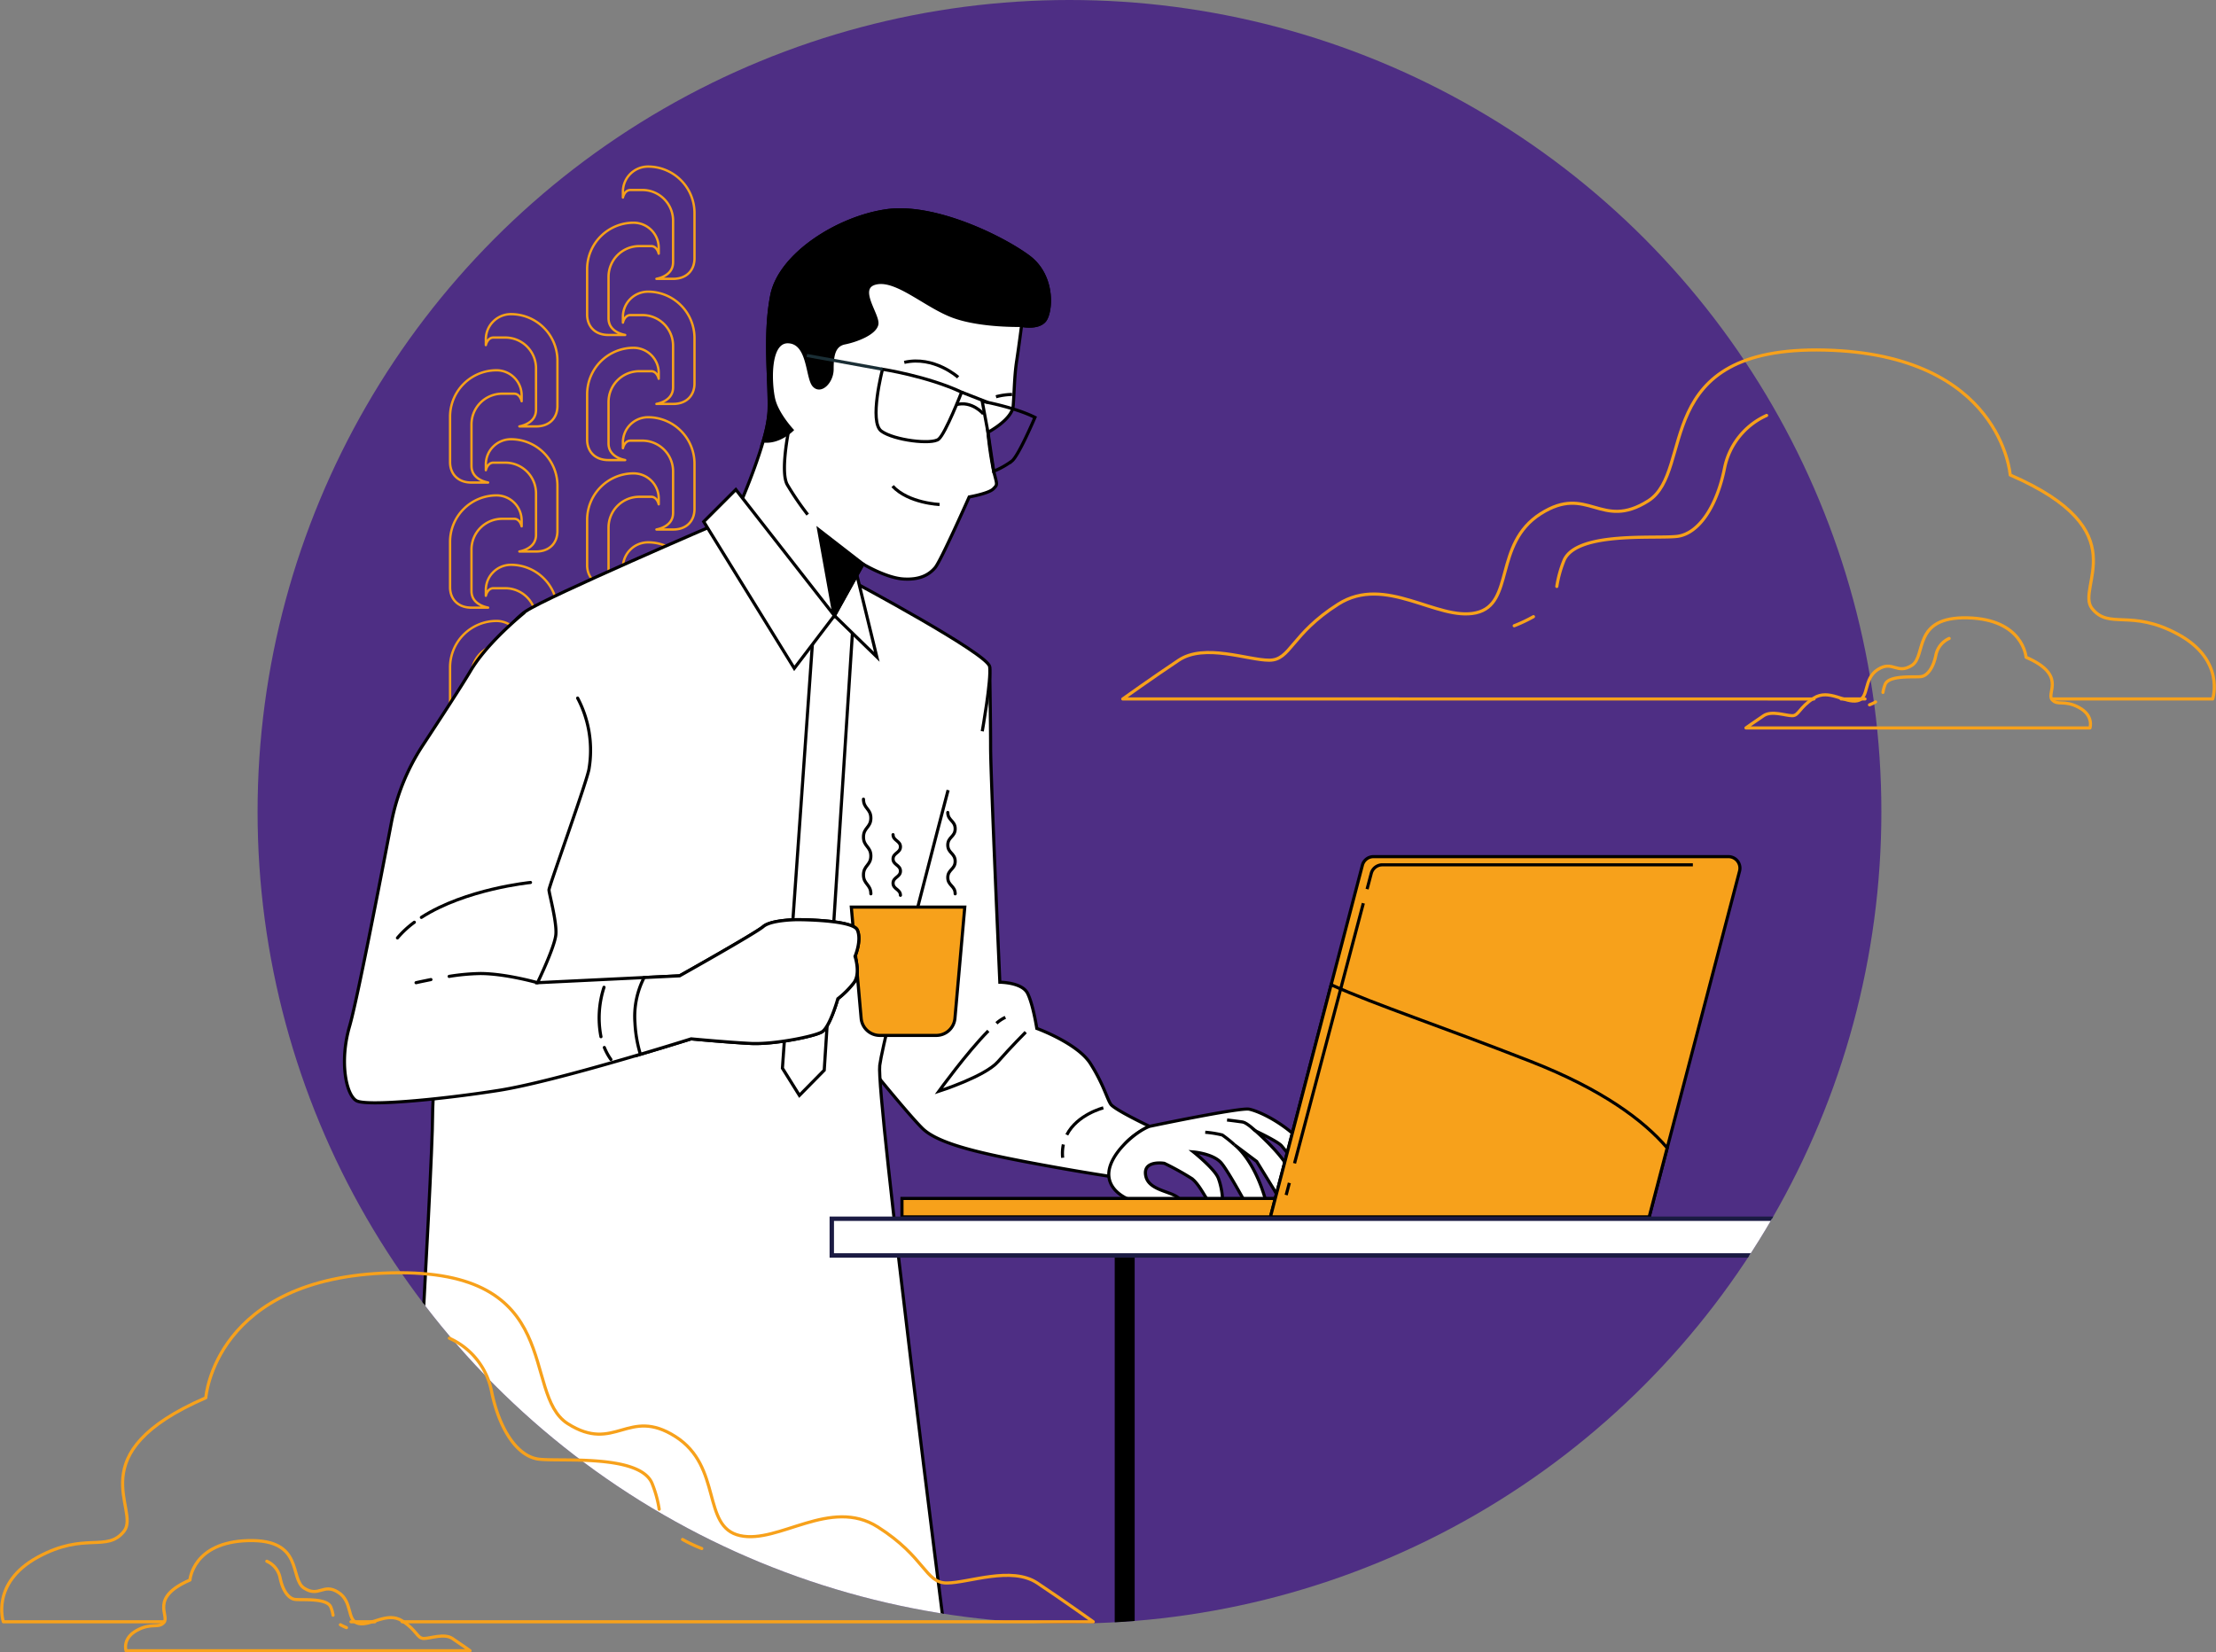
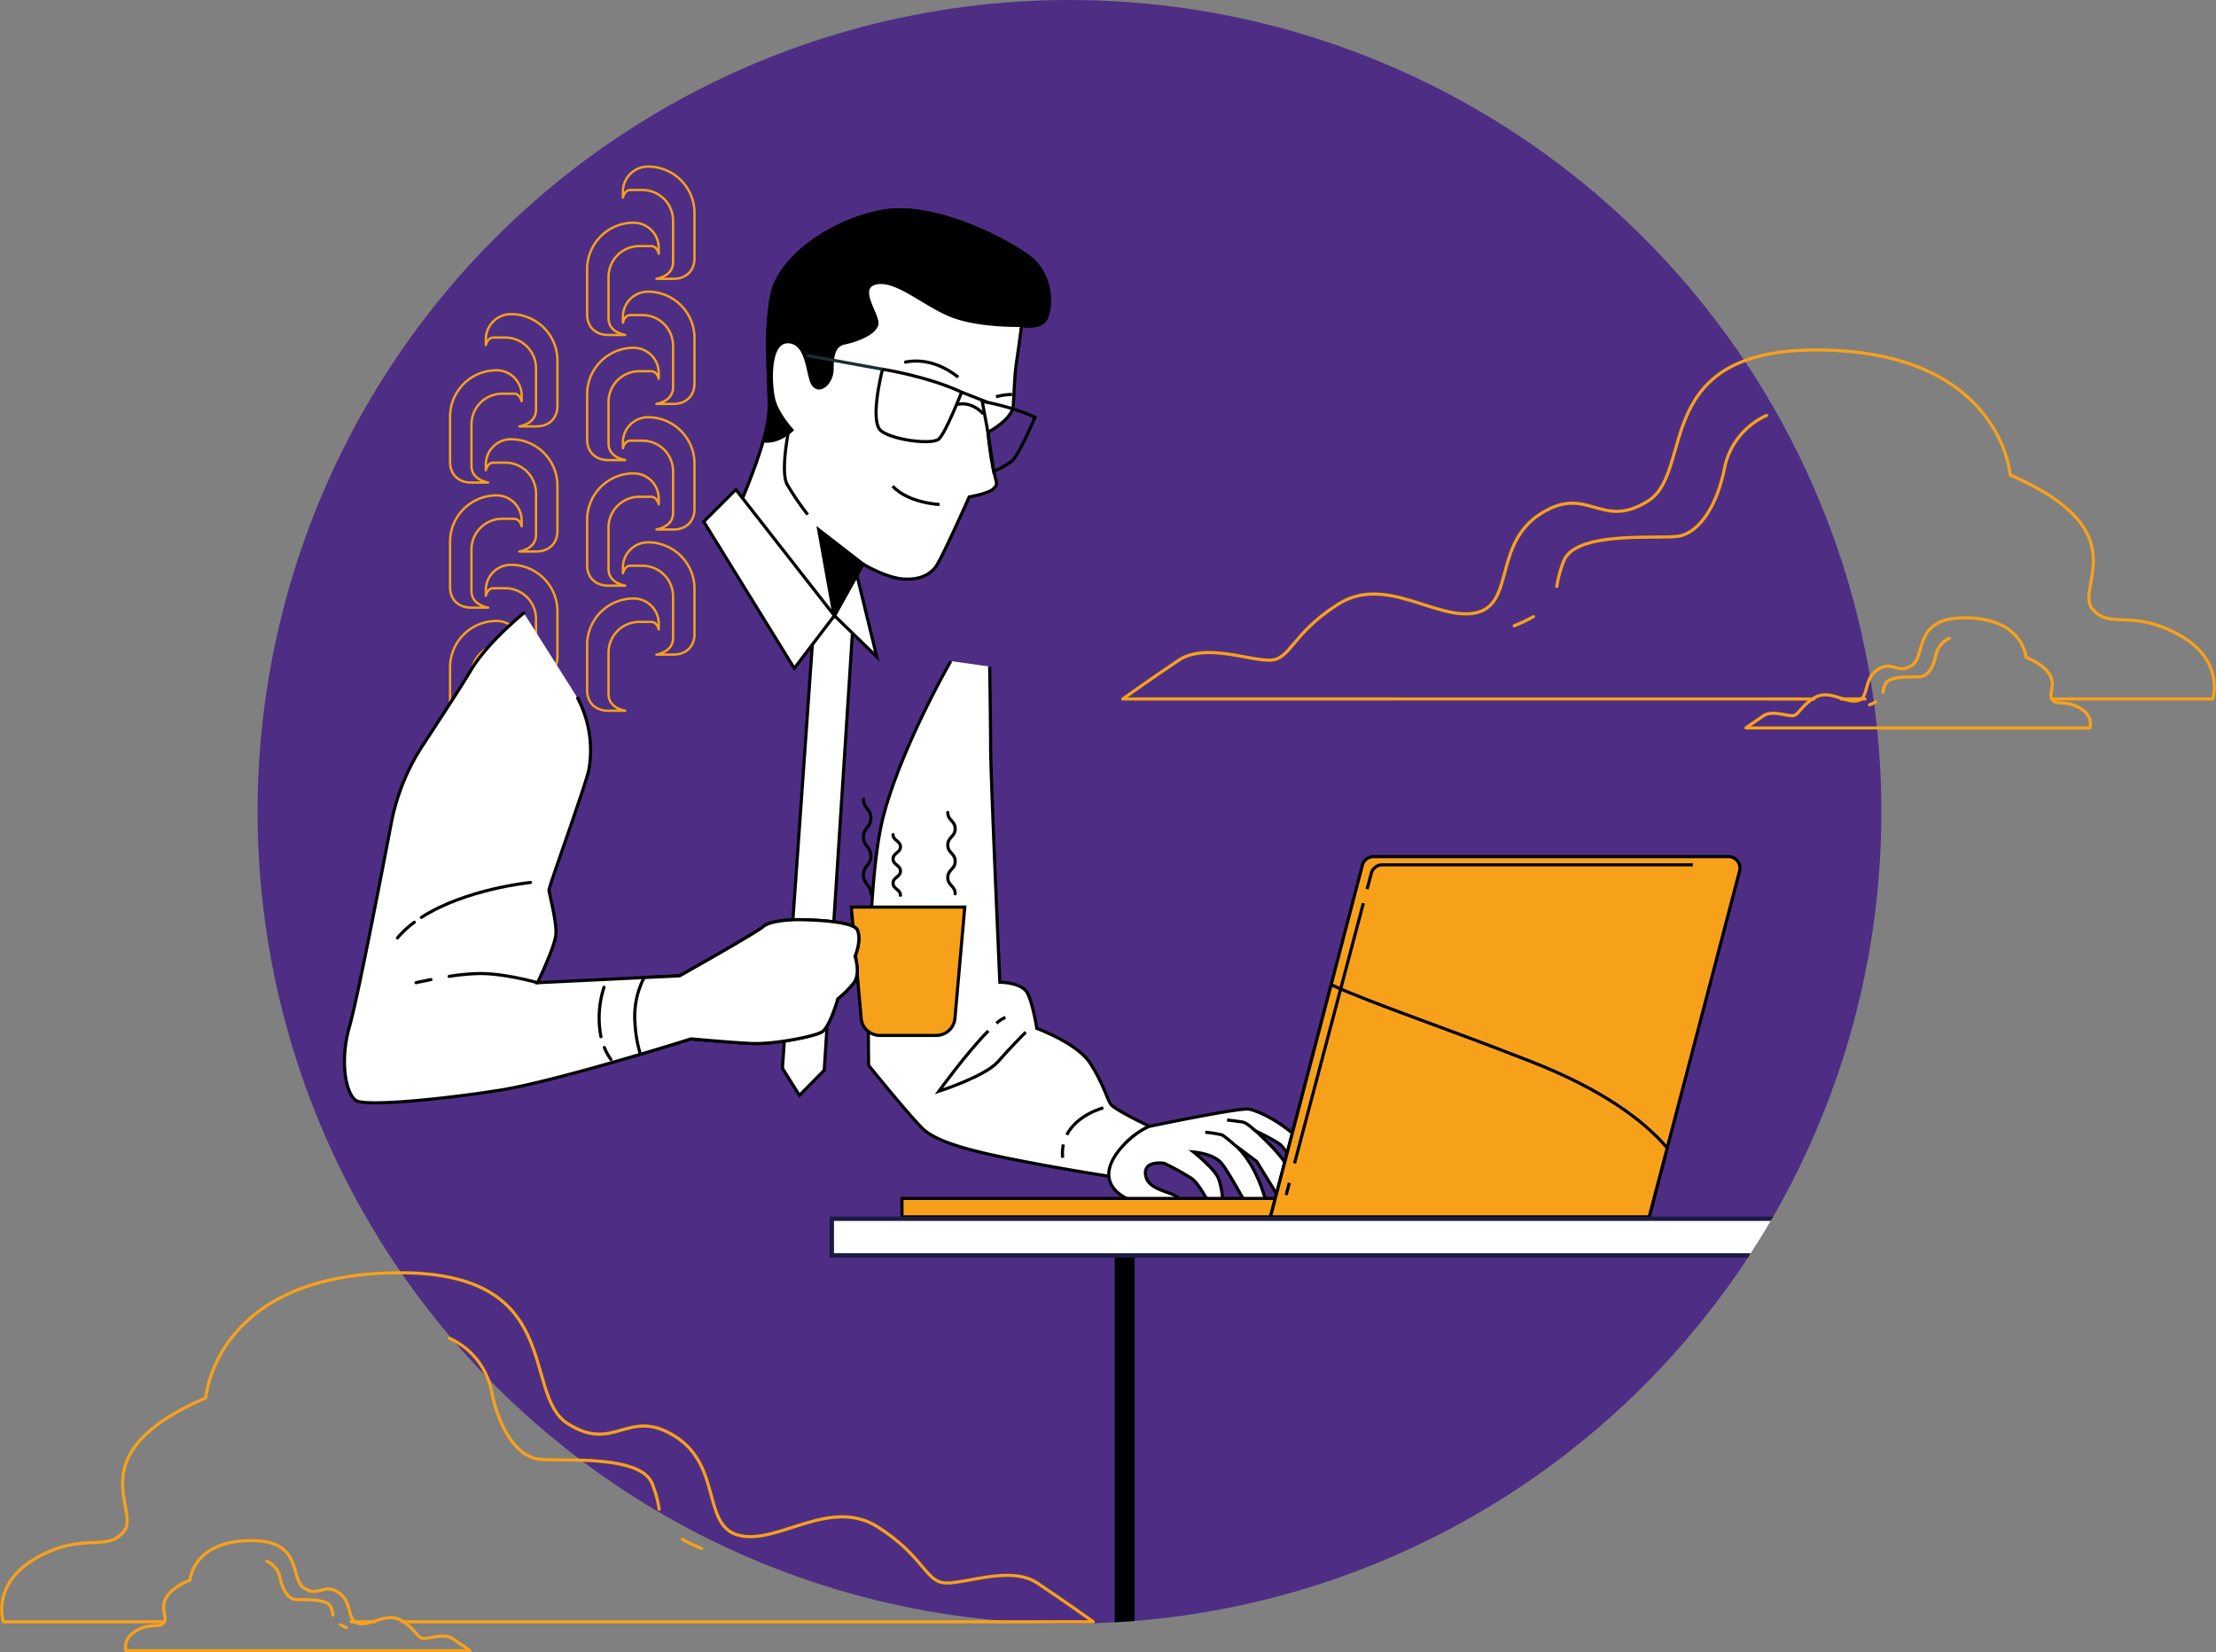
<svg xmlns="http://www.w3.org/2000/svg" width="708.702" height="528.5" viewBox="0 0 708.702 528.5">
  <rect x="0" y="0" width="708.702" height="528.5" fill="#808080" stroke="none" />
  <defs>
    <clipPath id="clip-path">
      <circle id="Ellipse_137" data-name="Ellipse 137" cx="259.654" cy="259.654" r="259.654" fill="none" />
    </clipPath>
  </defs>
  <g id="Group_6527" data-name="Group 6527" transform="translate(-81.133 -138)">
    <circle id="Ellipse_136" data-name="Ellipse 136" cx="259.654" cy="259.654" r="259.654" transform="translate(163.509 138)" fill="#4e2e84" />
    <g id="Group_6533" data-name="Group 6533" transform="translate(440.201 249.938)">
      <g id="Group_6529" data-name="Group 6529" transform="translate(199.309 85.665)">
        <g id="Group_6528" data-name="Group 6528">
          <g id="Group_6527-2" data-name="Group 6527">
            <path id="Path_11173" data-name="Path 11173" d="M701.676,348.6c-4.784-2.609-6.957-.435-8.7-2.609s4.782-7.828-8.262-13.481c0,0-.87-12.176-18.7-12.61s-13.046,12.177-17.829,15.22-6.088-1.739-10.872,1.3-2.61,9.132-6.523,10-9.131-3.913-13.915-.869-4.784,5.653-6.957,5.653-6.523-1.739-9.132,0-5.653,3.913-5.653,3.913H705.154S706.459,351.205,701.676,348.6Z" transform="translate(-595.137 -319.885)" fill="none" stroke="#f7a11b" stroke-linecap="round" stroke-linejoin="round" stroke-width="1" />
          </g>
        </g>
        <path id="Path_11174" data-name="Path 11174" d="M633.45,344.668a15.158,15.158,0,0,1-1.941.917" transform="translate(-591.994 -317.743)" fill="none" stroke="#f7a11b" stroke-linecap="round" stroke-linejoin="round" stroke-width="1" />
        <path id="Path_11175" data-name="Path 11175" d="M656.644,325.971a7.423,7.423,0,0,0-4.246,5.307c-.8,3.981-2.654,6.635-4.777,6.9s-10.084-.531-11.412,2.388a11.7,11.7,0,0,0-.743,2.666" transform="translate(-591.652 -319.359)" fill="none" stroke="#f7a11b" stroke-linecap="round" stroke-linejoin="round" stroke-width="1" />
      </g>
      <g id="Group_6532" data-name="Group 6532">
        <g id="Group_6531" data-name="Group 6531">
          <g id="Group_6530" data-name="Group 6530">
            <line id="Line_627" data-name="Line 627" x2="7.637" transform="translate(229.747 111.633)" fill="none" stroke="#f7a11b" stroke-linecap="round" stroke-linejoin="round" stroke-width="1" />
            <path id="Path_11176" data-name="Path 11176" d="M708.833,352.667h51.42s4.133-12.4-11.022-20.667-22.043-1.378-27.555-8.265,15.154-24.8-26.177-42.712c0,0-2.755-38.575-59.243-39.954s-41.332,38.578-56.487,48.221-19.288-5.51-34.444,4.134-8.268,28.934-20.667,31.69-28.932-12.4-44.088-2.756-15.155,17.91-22.043,17.91-20.667-5.51-28.934,0-17.911,12.4-17.911,12.4H632.734" transform="translate(-411.682 -241.034)" fill="none" stroke="#f7a11b" stroke-linecap="round" stroke-linejoin="round" stroke-width="1" />
          </g>
        </g>
        <path id="Path_11177" data-name="Path 11177" d="M533.071,319.555a48.013,48.013,0,0,1-6.149,2.906" transform="translate(-401.723 -234.248)" fill="none" stroke="#f7a11b" stroke-linecap="round" stroke-linejoin="round" stroke-width="1" />
        <path id="Path_11178" data-name="Path 11178" d="M539.459,315.005a37.02,37.02,0,0,1,2.355-8.446c4.2-9.249,29.429-6.726,36.155-7.567s12.612-9.249,15.135-21.861a23.523,23.523,0,0,1,13.453-16.817" transform="translate(-400.639 -239.368)" fill="none" stroke="#f7a11b" stroke-linecap="round" stroke-linejoin="round" stroke-width="1" />
      </g>
    </g>
    <g id="Group_6534" data-name="Group 6534" transform="translate(268.904 191.28)">
      <path id="Path_11179" data-name="Path 11179" d="M281.533,296.753h-5.342c-.373,0,5.307-.592,5.307-5.308v-13.29a9.821,9.821,0,0,0-9.821-9.821h-3.815c-1.9,0-2.405,2.409-2.405,2.409v-1.862a8.037,8.037,0,0,1,8.037-8.037A14.855,14.855,0,0,1,288.347,275.7V290.2C288.347,293.927,285.9,296.753,281.533,296.753Zm6.814,33.467V315.711a14.855,14.855,0,0,0-14.854-14.855,8.037,8.037,0,0,0-8.037,8.037v1.862s.508-2.409,2.405-2.409h3.815a9.821,9.821,0,0,1,9.821,9.821v13.291c0,4.715-5.68,5.307-5.307,5.307h5.342C285.9,336.766,288.347,333.941,288.347,330.22Zm-27.522-15.512h5.342c.373,0-5.307-.592-5.307-5.308v-13.29a9.822,9.822,0,0,1,9.821-9.821H274.5c1.9,0,2.405,2.409,2.405,2.409v-1.862a8.037,8.037,0,0,0-8.037-8.037,14.855,14.855,0,0,0-14.854,14.855V308.16C254.011,311.882,256.457,314.708,260.825,314.708Zm0,40.014h5.342c.373,0-5.307-.592-5.307-5.308v-13.29a9.822,9.822,0,0,1,9.821-9.821H274.5c1.9,0,2.405,2.409,2.405,2.409v-1.862a8.037,8.037,0,0,0-8.037-8.037,14.855,14.855,0,0,0-14.854,14.855v14.508C254.011,351.9,256.457,354.722,260.825,354.722Z" transform="translate(-254.011 -180.664)" fill="none" stroke="#f7a11b" stroke-linecap="round" stroke-linejoin="round" stroke-width="0.75" />
      <path id="Path_11180" data-name="Path 11180" d="M281.533,222.951h-5.342c-.373,0,5.307-.591,5.307-5.307v-13.29a9.822,9.822,0,0,0-9.821-9.822h-3.815c-1.9,0-2.405,2.409-2.405,2.409v-1.862a8.037,8.037,0,0,1,8.037-8.036A14.855,14.855,0,0,1,288.347,201.9V216.4C288.347,220.126,285.9,222.951,281.533,222.951Zm6.814,33.467V241.909a14.855,14.855,0,0,0-14.854-14.854,8.037,8.037,0,0,0-8.037,8.037v1.862s.508-2.409,2.405-2.409h3.815a9.821,9.821,0,0,1,9.821,9.821v13.29c0,4.716-5.68,5.307-5.307,5.307h5.342C285.9,262.965,288.347,260.141,288.347,256.419Zm-27.522-15.512h5.342c.373,0-5.307-.592-5.307-5.307V222.308a9.822,9.822,0,0,1,9.821-9.821H274.5c1.9,0,2.405,2.409,2.405,2.409v-1.862A8.037,8.037,0,0,0,268.865,205a14.855,14.855,0,0,0-14.854,14.855V234.36C254.011,238.081,256.457,240.907,260.825,240.907Zm0,40.014h5.342c.373,0-5.307-.591-5.307-5.307v-13.29a9.822,9.822,0,0,1,9.821-9.822H274.5c1.9,0,2.405,2.409,2.405,2.409v-1.862a8.037,8.037,0,0,0-8.037-8.036,14.855,14.855,0,0,0-14.854,14.854v14.509C254.011,278.095,256.457,280.921,260.825,280.921Z" transform="translate(-254.011 -187.042)" fill="none" stroke="#f7a11b" stroke-linecap="round" stroke-linejoin="round" stroke-width="0.75" />
    </g>
    <g id="Group_6535" data-name="Group 6535" transform="translate(225.068 238.482)">
      <path id="Path_11181" data-name="Path 11181" d="M241.184,340.2h-5.341c-.373,0,5.307-.592,5.307-5.308V321.6a9.822,9.822,0,0,0-9.821-9.821h-3.817c-1.9,0-2.405,2.409-2.405,2.409v-1.862a8.038,8.038,0,0,1,8.037-8.037A14.855,14.855,0,0,1,248,319.144v14.509C248,337.374,245.554,340.2,241.184,340.2ZM248,373.667V359.158A14.856,14.856,0,0,0,233.145,344.3a8.038,8.038,0,0,0-8.037,8.037V354.2s.51-2.409,2.405-2.409h3.817a9.822,9.822,0,0,1,9.821,9.822v13.29c0,4.716-5.68,5.307-5.307,5.307h5.341C245.554,380.213,248,377.388,248,373.667Zm-27.522-15.512h5.342c.372,0-5.308-.592-5.308-5.308v-13.29a9.822,9.822,0,0,1,9.822-9.821h3.816c1.9,0,2.405,2.409,2.405,2.409v-1.862a8.037,8.037,0,0,0-8.037-8.037A14.855,14.855,0,0,0,213.662,337.1v14.508C213.662,355.329,216.108,358.155,220.477,358.155Zm0,40.014h5.342c.372,0-5.308-.592-5.308-5.308V379.57a9.822,9.822,0,0,1,9.822-9.821h3.816c1.9,0,2.405,2.409,2.405,2.409V370.3a8.037,8.037,0,0,0-8.037-8.037,14.855,14.855,0,0,0-14.855,14.855v14.509C213.662,395.343,216.108,398.169,220.477,398.169Z" transform="translate(-213.662 -224.111)" fill="none" stroke="#f7a11b" stroke-linecap="round" stroke-linejoin="round" stroke-width="0.75" />
      <path id="Path_11182" data-name="Path 11182" d="M241.184,266.4h-5.341c-.373,0,5.307-.591,5.307-5.307V247.8a9.822,9.822,0,0,0-9.821-9.822h-3.817c-1.9,0-2.405,2.409-2.405,2.409v-1.861a8.038,8.038,0,0,1,8.037-8.037A14.855,14.855,0,0,1,248,245.343v14.509C248,263.574,245.554,266.4,241.184,266.4ZM248,299.866V285.358A14.855,14.855,0,0,0,233.145,270.5a8.038,8.038,0,0,0-8.037,8.037V280.4s.51-2.409,2.405-2.409h3.817a9.821,9.821,0,0,1,9.821,9.821v13.29c0,4.716-5.68,5.308-5.307,5.308h5.341C245.554,306.413,248,303.588,248,299.866Zm-27.522-15.512h5.342c.372,0-5.308-.591-5.308-5.307v-13.29a9.823,9.823,0,0,1,9.822-9.822h3.816c1.9,0,2.405,2.409,2.405,2.409V256.48a8.038,8.038,0,0,0-8.037-8.037A14.856,14.856,0,0,0,213.662,263.3v14.509C213.662,281.528,216.108,284.354,220.477,284.354Zm0,40.014h5.342c.372,0-5.308-.591-5.308-5.307V305.77a9.823,9.823,0,0,1,9.822-9.822h3.816c1.9,0,2.405,2.409,2.405,2.409V296.5a8.037,8.037,0,0,0-8.037-8.037,14.855,14.855,0,0,0-14.855,14.854v14.509C213.662,321.543,216.108,324.368,220.477,324.368Z" transform="translate(-213.662 -230.489)" fill="none" stroke="#f7a11b" stroke-linecap="round" stroke-linejoin="round" stroke-width="0.75" />
    </g>
    <path id="Path_11183" data-name="Path 11183" d="M480.043,448.652s7.163-1.608,9.116-4.392" transform="translate(34.426 26.467)" fill="none" stroke="#fff" stroke-linecap="round" stroke-linejoin="round" stroke-width="1" />
    <path id="Path_11184" data-name="Path 11184" d="M516.777,450.894s7.012-3.64,13.992,0" transform="translate(37.601 26.9)" fill="none" stroke="#fff" stroke-linecap="round" stroke-linejoin="round" stroke-width="1" />
    <g id="Group_6553" data-name="Group 6553" transform="translate(163.509 138)">
      <g id="Group_6552" data-name="Group 6552" clip-path="url(#clip-path)">
        <g id="Group_6547" data-name="Group 6547" transform="translate(27.79 67.119)">
          <g id="Group_6538" data-name="Group 6538" transform="translate(167.542 144.335)">
            <g id="Group_6536" data-name="Group 6536">
              <path id="Path_11185" data-name="Path 11185" d="M375.588,334.4s.305,17.042.305,25.906,2.954,75.049,2.954,75.049,7.091,0,8.864,3.545,2.955,11.228,2.955,11.228,13,4.727,17.137,11.228,5.318,11.227,6.5,13,12.41,7.091,12.41,7.091-6.5,2.955-8.864,7.091a70.585,70.585,0,0,0-4.137,8.864s-11.818-1.772-27.183-4.727-27.773-5.909-32.5-10.637-17.137-20.091-17.137-20.091-1.182-57.322,4.728-79.777,21.56-49.542,21.56-49.542" transform="translate(-336.794 -332.633)" fill="#fff" stroke="#000" stroke-miterlimit="10" stroke-width="1" />
              <path id="Path_11186" data-name="Path 11186" d="M394.221,474.951A13.894,13.894,0,0,0,394,479.2" transform="translate(-331.856 -320.334)" fill="none" stroke="#000" stroke-miterlimit="10" stroke-width="1" />
              <path id="Path_11187" data-name="Path 11187" d="M406.891,464.175s-8.313,2.078-11.68,8.622" transform="translate(-331.746 -321.265)" fill="none" stroke="#000" stroke-miterlimit="10" stroke-width="1" />
              <path id="Path_11188" data-name="Path 11188" d="M374.507,439.419a11.583,11.583,0,0,1,2.854-1.9" transform="translate(-333.535 -323.568)" fill="none" stroke="#000" stroke-miterlimit="10" stroke-width="1" />
              <path id="Path_11189" data-name="Path 11189" d="M385.326,441.906s-4.727,4.727-8.864,9.455-18.91,9.455-18.91,9.455,8.953-12.4,15.818-19.314" transform="translate(-335 -323.225)" fill="none" stroke="#000" stroke-miterlimit="10" stroke-width="1" />
            </g>
            <g id="Group_6537" data-name="Group 6537" transform="translate(76.89 143.287)">
              <path id="Path_11190" data-name="Path 11190" d="M420.6,470.054s28.906-6.083,31.861-5.492,13.012,4.764,20.731,14.947c3.292,4.341.591,5.909-1.772,5.319s-6.384-5.9-8.565-8.522c-1.2-1.435-8.328-4.776-8.328-4.776s9.8,8.57,10.984,13.3,2.955,8.273.591,10.045-5.64-4.5-5.64-4.5l-5.587-9.089-7.092-5.318s6.486,4.6,10.2,18.633a1.766,1.766,0,0,1-.76,1.808,3.673,3.673,0,0,1-5.533-1.131c-1.64-2.958-6-10.9-8.041-13.4-2.54-3.116-8.992-3.632-8.992-3.632s6.731,5.364,7.913,8.319,2.364,9.662,0,10.253-5.013-7.467-8.43-10.055a87,87,0,0,0-8.811-4.885s-7.091-1.182-5.909,4.136,10.637,4.728,11.227,8.273-8.864.591-11.227.591-11.228-2.363-11.819-8.864S415.869,471.827,420.6,470.054Z" transform="translate(-407.568 -464.522)" fill="#fff" stroke="#000" stroke-miterlimit="10" stroke-width="1" />
              <path id="Path_11191" data-name="Path 11191" d="M445.325,475.374a39.512,39.512,0,0,0-3.906-3.147,34.174,34.174,0,0,0-5.454-.874" transform="translate(-405.114 -463.931)" fill="#fff" stroke="#000" stroke-miterlimit="10" stroke-width="1" />
              <path id="Path_11192" data-name="Path 11192" d="M451.515,471.252s-2.8-2.641-4.106-2.859-5.017-.654-5.017-.654" transform="translate(-404.559 -464.244)" fill="#fff" stroke="#000" stroke-miterlimit="10" stroke-width="1" />
            </g>
          </g>
-           <path id="Path_11193" data-name="Path 11193" d="M374.079,377.427s-20.653,78.465-21.864,88.05S373.241,648.9,373.241,648.9L200.5,644.557s8.709-144.806,8.709-163.125,12.7-129.319,14.469-135.819,8.273-20.683,15.364-25.411,62.048-28.364,62.048-28.364l42.547,18.91s43.138,23.046,43.729,27.182S385,358.614,385,358.614" transform="translate(-181.03 -191.824)" fill="#fff" stroke="#000" stroke-miterlimit="10" stroke-width="1" />
          <path id="Path_11194" data-name="Path 11194" d="M334.01,323.788,324.87,465.526l-7.938,8.056L311.5,464.89l9.994-141.468,6.624-14.3Z" transform="translate(-171.438 -190.33)" fill="#fff" stroke="#000" stroke-miterlimit="10" stroke-width="1" />
          <path id="Path_11195" data-name="Path 11195" d="M333.761,306.428l6.6,27.124-13.562-13.2Z" transform="translate(-170.116 -190.563)" fill="#fff" stroke="#000" stroke-miterlimit="10" stroke-width="1" />
          <g id="Group_6539" data-name="Group 6539" transform="translate(126.624)">
            <path id="Path_11196" data-name="Path 11196" d="M389.062,236.728s-.862,6.708-1.594,11.473-.733,9.9-1.1,14.3-8.063,8.431-8.063,8.431a109.7,109.7,0,0,0,1.833,12.462c1.1,4.4,1.329,4.186-.138,5.653s-7.7,2.565-7.7,2.565-9.026,20.373-10.859,22.571-4.765,4.033-10.262,3.666-12.83-4.765-12.83-4.765l-9.163,16.494-30.057-35.92s8.8-20.16,9.164-29.324-1.706-23.935.86-37.131,21.259-24.925,36.654-27.124,37.021,8.43,45.451,14.661,7.331,17.961,5.131,20.527S389.062,236.728,389.062,236.728Z" transform="translate(-299.131 -199.78)" fill="#fff" stroke="#000" stroke-miterlimit="10" stroke-width="1" />
            <path id="Path_11197" data-name="Path 11197" d="M336.36,304.941,327.2,321.435l-.117-.14-4.909-27.351Z" transform="translate(-297.14 -191.642)" stroke="#000" stroke-miterlimit="10" stroke-width="1" />
            <path id="Path_11198" data-name="Path 11198" d="M366.487,233.8c-8.8-3.3-17.961-12.1-24.559-10.63s.971,10.373.239,13.305-6.6,5.131-10.263,5.865-4.032,4.4-4.032,8.431-3.666,7.7-5.865,5.131-1.467-13.562-8.065-13.928-5.864,13.562-4.765,18.327,5.865,9.9,5.865,9.9-4.153,4.15-9.179,3.508a43.311,43.311,0,0,0,1.849-9.373c.366-9.164-1.706-23.935.86-37.131s21.259-24.925,36.654-27.124,37.021,8.43,45.451,14.661,7.331,17.961,5.131,20.527-7.33,1.466-7.33,1.466S375.284,237.094,366.487,233.8Z" transform="translate(-298.549 -199.78)" stroke="#000" stroke-miterlimit="10" stroke-width="1" />
            <path id="Path_11199" data-name="Path 11199" d="M364.6,249.485s-7.7-6.964-17.227-4.764" transform="translate(-294.962 -195.933)" fill="none" stroke="#000" stroke-miterlimit="10" stroke-width="1" />
            <path id="Path_11200" data-name="Path 11200" d="M374.368,254.866a21.423,21.423,0,0,1,5.131-.733" transform="translate(-292.629 -195.082)" fill="none" stroke="#000" stroke-miterlimit="10" stroke-width="1" />
            <path id="Path_11201" data-name="Path 11201" d="M341.132,246.711s14.3,2.2,25.291,7.331c0,0-5.131,13.195-7.331,15.027s-14.294.367-18.327-2.565S341.132,246.711,341.132,246.711Z" transform="translate(-295.68 -195.724)" fill="none" stroke="#000" stroke-miterlimit="10" stroke-width="1" />
            <line id="Line_628" data-name="Line 628" x1="24.192" y1="4.399" transform="translate(21.259 46.589)" fill="none" stroke="#1a2e35" stroke-miterlimit="10" stroke-width="1" />
            <line id="Line_629" data-name="Line 629" x2="8.43" y2="3.299" transform="translate(70.742 58.318)" fill="none" stroke="#000" stroke-miterlimit="10" stroke-width="1" />
            <path id="Path_11202" data-name="Path 11202" d="M370.319,256.158s10.263,1.833,16.861,5.131c0,0-5.132,12.1-7.331,13.929a26.305,26.305,0,0,1-5.865,3.3l-1.833-12.462Z" transform="translate(-292.979 -194.907)" fill="none" stroke="#000" stroke-miterlimit="10" stroke-width="1" />
            <path id="Path_11203" data-name="Path 11203" d="M371.356,260.126s-3.665-4.4-8.8-2.932" transform="translate(-293.65 -194.844)" fill="none" stroke="#000" stroke-miterlimit="10" stroke-width="1" />
            <path id="Path_11204" data-name="Path 11204" d="M358.955,286.99s-9.9-.366-15.028-5.865" transform="translate(-295.26 -192.75)" fill="none" stroke="#000" stroke-miterlimit="10" stroke-width="1" />
            <path id="Path_11205" data-name="Path 11205" d="M313.406,264.93s-2.639,13.034-.44,17.065a91.324,91.324,0,0,0,6.571,9.638" transform="translate(-298.011 -194.149)" fill="none" stroke="#000" stroke-miterlimit="10" stroke-width="1" />
          </g>
          <path id="Path_11206" data-name="Path 11206" d="M298.6,282.136l31.523,40.32-12.829,16.861L288.335,292.4Z" transform="translate(-173.44 -192.662)" fill="#fff" stroke="#000" stroke-miterlimit="10" stroke-width="1" />
          <g id="Group_6546" data-name="Group 6546" transform="translate(0 128.964)">
            <g id="Group_6541" data-name="Group 6541">
              <path id="Path_11207" data-name="Path 11207" d="M340.9,446.108h18.048a6,6,0,0,0,5.974-5.469l3.145-35.584H331.779l3.146,35.584A6,6,0,0,0,340.9,446.108Z" transform="translate(-169.685 -311.004)" fill="#f7a11b" stroke="#000" stroke-miterlimit="10" stroke-width="1" />
              <g id="Group_6540" data-name="Group 6540">
                <path id="Path_11208" data-name="Path 11208" d="M239.942,318.485c-2.922,2.436-12.288,10.451-17.054,18.516-2.71,4.585-9.7,15.327-15.226,23.742a69.069,69.069,0,0,0-10.11,24.956c-3.868,20.223-10.983,56.836-13.341,64.958-3.3,11.363-1.1,21.992,2.2,23.825s26.757-.366,45.451-3.3,61.578-16.494,61.578-16.494,11.73,1.1,19.06,1.467,20.161-2.2,22.726-3.666,5.132-10.63,5.132-10.63a29.2,29.2,0,0,0,5.131-5.132c2.2-2.932.366-8.43.366-8.43s2.2-5.132.733-8.431-19.06-3.3-19.06-3.3-8.431,0-11,2.2-26.757,15.761-26.757,15.761l-45.451,2.2s5.5-11.362,5.864-15.395-2.2-13.195-2.2-14.3,12.462-35.554,12.828-38.853a35.79,35.79,0,0,0-3.662-22.48" transform="translate(-182.579 -318.485)" fill="#fff" stroke="#000" stroke-linecap="round" stroke-miterlimit="10" stroke-width="1" />
                <path id="Path_11209" data-name="Path 11209" d="M203.572,409.528a31.744,31.744,0,0,0-5.391,5" transform="translate(-181.231 -310.617)" fill="none" stroke="#000" stroke-linecap="round" stroke-miterlimit="10" stroke-width="1" />
                <path id="Path_11210" data-name="Path 11210" d="M240.12,397.815s-20.751,2.035-34.9,11.167" transform="translate(-180.623 -311.629)" fill="none" stroke="#000" stroke-linecap="round" stroke-miterlimit="10" stroke-width="1" />
                <path id="Path_11211" data-name="Path 11211" d="M268.094,441.755a27.173,27.173,0,0,1,2.931-14.479l11.364-.55s24.191-13.562,26.757-15.761,11-2.2,11-2.2,17.595,0,19.06,3.3-.733,8.431-.733,8.431,1.833,5.5-.366,8.43a29.246,29.246,0,0,1-5.131,5.132s-2.566,9.163-5.132,10.63-15.395,4.032-22.726,3.666-19.06-1.467-19.06-1.467-6.831,2.16-16.221,4.941A41.482,41.482,0,0,1,268.094,441.755Z" transform="translate(-175.193 -310.683)" fill="#fff" stroke="#000" stroke-linecap="round" stroke-miterlimit="10" stroke-width="1" />
                <path id="Path_11212" data-name="Path 11212" d="M259.077,446.4a19.476,19.476,0,0,0,2.095,3.833" transform="translate(-175.968 -307.431)" fill="none" stroke="#000" stroke-linecap="round" stroke-miterlimit="10" stroke-width="1" />
                <path id="Path_11213" data-name="Path 11213" d="M259.107,428.672a31.618,31.618,0,0,0-.977,15.8" transform="translate(-176.103 -308.963)" fill="none" stroke="#000" stroke-linecap="round" stroke-miterlimit="10" stroke-width="1" />
                <path id="Path_11214" data-name="Path 11214" d="M208.409,426.4c-2.831.551-4.76,1-4.76,1" transform="translate(-180.758 -309.159)" fill="none" stroke="#000" stroke-linecap="round" stroke-miterlimit="10" stroke-width="1" />
                <path id="Path_11215" data-name="Path 11215" d="M241.66,427.555s-10.263-2.932-18.327-2.932a69.982,69.982,0,0,0-9.936.913" transform="translate(-179.916 -309.313)" fill="none" stroke="#000" stroke-linecap="round" stroke-miterlimit="10" stroke-width="1" />
              </g>
            </g>
            <g id="Group_6545" data-name="Group 6545" transform="translate(165.982 59.534)">
              <g id="Group_6542" data-name="Group 6542" transform="translate(26.966 4.258)">
                <path id="Path_11216" data-name="Path 11216" d="M362.542,403.222c0-2.6-2.363-2.6-2.363-5.2s2.363-2.6,2.363-5.2-2.363-2.6-2.363-5.205,2.363-2.6,2.363-5.207-2.363-2.6-2.363-5.208" transform="translate(-360.179 -377.202)" fill="none" stroke="#000" stroke-linecap="round" stroke-miterlimit="10" stroke-width="1" />
              </g>
              <g id="Group_6543" data-name="Group 6543" transform="translate(9.462 11.354)">
                <path id="Path_11217" data-name="Path 11217" d="M346.43,403.13c0-1.937-2.363-1.937-2.363-3.875s2.363-1.938,2.363-3.876-2.363-1.939-2.363-3.877,2.363-1.941,2.363-3.884-2.363-1.941-2.363-3.883" transform="translate(-344.067 -383.734)" fill="none" stroke="#000" stroke-linecap="round" stroke-miterlimit="10" stroke-width="1" />
              </g>
              <g id="Group_6544" data-name="Group 6544">
                <path id="Path_11218" data-name="Path 11218" d="M337.721,403.56c0-3.027-2.363-3.027-2.363-6.054s2.363-3.025,2.363-6.05-2.363-3.028-2.363-6.055,2.363-3.03,2.363-6.06-2.363-3.03-2.363-6.059" transform="translate(-335.358 -373.283)" fill="none" stroke="#000" stroke-linecap="round" stroke-miterlimit="10" stroke-width="1" />
              </g>
            </g>
          </g>
        </g>
        <g id="Group_6549" data-name="Group 6549" transform="translate(206.086 274.002)">
          <g id="Group_6548" data-name="Group 6548">
            <rect id="Rectangle_1939" data-name="Rectangle 1939" width="238.964" height="5.892" transform="translate(238.964 115.227) rotate(-180)" fill="#f7a11b" stroke="#000" stroke-miterlimit="10" stroke-width="1" />
            <path id="Path_11219" data-name="Path 11219" d="M488.125,390.206h113.5a3.685,3.685,0,0,1,3.565,4.616l-28.91,110.611H455.164l29.4-112.474A3.685,3.685,0,0,1,488.125,390.206Z" transform="translate(-337.319 -390.206)" fill="#f7a11b" stroke="#000" stroke-miterlimit="10" stroke-width="1" />
          </g>
          <path id="Path_11220" data-name="Path 11220" d="M576.282,502.172H455.164l19.4-74.237c14.791,6.616,34.689,13.111,63.744,24.48,23.017,9.006,36.211,18.9,43.738,27.7Z" transform="translate(-337.319 -386.945)" fill="#f7a11b" stroke="#000" stroke-miterlimit="10" stroke-width="1" />
          <line id="Line_630" data-name="Line 630" x1="1.028" y2="3.887" transform="translate(122.864 104.356)" fill="#593c99" stroke="#000" stroke-miterlimit="10" stroke-width="1" />
          <line id="Line_631" data-name="Line 631" x1="22.004" y2="83.201" transform="translate(125.545 14.904)" fill="#593c99" stroke="#000" stroke-miterlimit="10" stroke-width="1" />
          <path id="Path_11221" data-name="Path 11221" d="M587.792,392.617H488.5a3.683,3.683,0,0,0-3.561,2.742l-1.331,5.032" transform="translate(-334.861 -389.998)" fill="none" stroke="#000" stroke-miterlimit="10" stroke-width="1" />
        </g>
        <g id="Group_6551" data-name="Group 6551" transform="translate(182.935 389.121)">
          <rect id="Rectangle_1940" data-name="Rectangle 1940" width="6.383" height="210.234" transform="translate(91.188 1.407)" />
          <rect id="Rectangle_1941" data-name="Rectangle 1941" width="6.383" height="210.234" transform="translate(346.472 1.407)" fill="#1b1b43" />
          <g id="Group_6550" data-name="Group 6550">
            <rect id="Rectangle_1942" data-name="Rectangle 1942" width="462.077" height="11.744" transform="translate(0.704 0.704)" fill="#fff" />
            <path id="Path_11222" data-name="Path 11222" d="M788.868,509.319H325.383V496.168H788.868Zm-462.077-1.407H787.46V497.576H326.791Z" transform="translate(-325.383 -496.168)" fill="#1b1b43" />
          </g>
        </g>
      </g>
    </g>
    <g id="Group_6560" data-name="Group 6560" transform="translate(81.682 545.101)">
      <g id="Group_6556" data-name="Group 6556" transform="translate(39.597 85.665)">
        <g id="Group_6555" data-name="Group 6555">
          <g id="Group_6554" data-name="Group 6554">
            <path id="Path_11223" data-name="Path 11223" d="M121.771,620.28c4.784-2.609,6.959-.435,8.7-2.609s-4.784-7.828,8.262-13.481c0,0,.869-12.175,18.7-12.61s13.046,12.176,17.829,15.22,6.087-1.739,10.871,1.3,2.61,9.131,6.523,10,9.132-3.913,13.916-.87,4.782,5.654,6.957,5.654,6.523-1.739,9.131,0,5.654,3.913,5.654,3.913H118.292S116.988,622.889,121.771,620.28Z" transform="translate(-118.13 -591.569)" fill="none" stroke="#f7a11b" stroke-linecap="round" stroke-linejoin="round" stroke-width="1" />
          </g>
        </g>
        <path id="Path_11224" data-name="Path 11224" d="M181.387,616.352a15.133,15.133,0,0,0,1.94.917" transform="translate(-112.663 -589.427)" fill="none" stroke="#f7a11b" stroke-linecap="round" stroke-linejoin="round" stroke-width="1" />
        <path id="Path_11225" data-name="Path 11225" d="M159.723,597.654a7.424,7.424,0,0,1,4.246,5.308c.8,3.981,2.654,6.634,4.777,6.9s10.084-.531,11.412,2.388a11.645,11.645,0,0,1,.743,2.666" transform="translate(-114.535 -591.043)" fill="none" stroke="#f7a11b" stroke-linecap="round" stroke-linejoin="round" stroke-width="1" />
      </g>
      <g id="Group_6559" data-name="Group 6559" transform="translate(0 0)">
        <g id="Group_6558" data-name="Group 6558">
          <g id="Group_6557" data-name="Group 6557">
            <line id="Line_632" data-name="Line 632" x1="7.637" transform="translate(111.703 111.633)" fill="none" stroke="#f7a11b" stroke-linecap="round" stroke-linejoin="round" stroke-width="1" />
            <path id="Path_11226" data-name="Path 11226" d="M133.618,624.351H82.2s-4.133-12.4,11.022-20.667,22.043-1.378,27.555-8.265-15.154-24.8,26.178-42.712c0,0,2.754-38.577,59.242-39.954s41.333,38.578,56.487,48.221,19.289-5.51,34.445,4.134,8.267,28.934,20.666,31.689,28.932-12.4,44.089-2.755,15.154,17.91,22.042,17.91,20.668-5.51,28.935,0,17.91,12.4,17.91,12.4H209.718" transform="translate(-81.682 -512.718)" fill="none" stroke="#f7a11b" stroke-linecap="round" stroke-linejoin="round" stroke-width="1" />
          </g>
        </g>
        <path id="Path_11227" data-name="Path 11227" d="M282.1,591.239a48.1,48.1,0,0,0,6.149,2.906" transform="translate(-64.362 -505.932)" fill="none" stroke="#f7a11b" stroke-linecap="round" stroke-linejoin="round" stroke-width="1" />
        <path id="Path_11228" data-name="Path 11228" d="M280.56,586.689a36.978,36.978,0,0,0-2.354-8.446c-4.2-9.249-29.429-6.726-36.156-7.567s-12.612-9.249-15.134-21.862A23.523,23.523,0,0,0,213.463,532" transform="translate(-70.294 -511.052)" fill="none" stroke="#f7a11b" stroke-linecap="round" stroke-linejoin="round" stroke-width="1" />
      </g>
    </g>
  </g>
</svg>